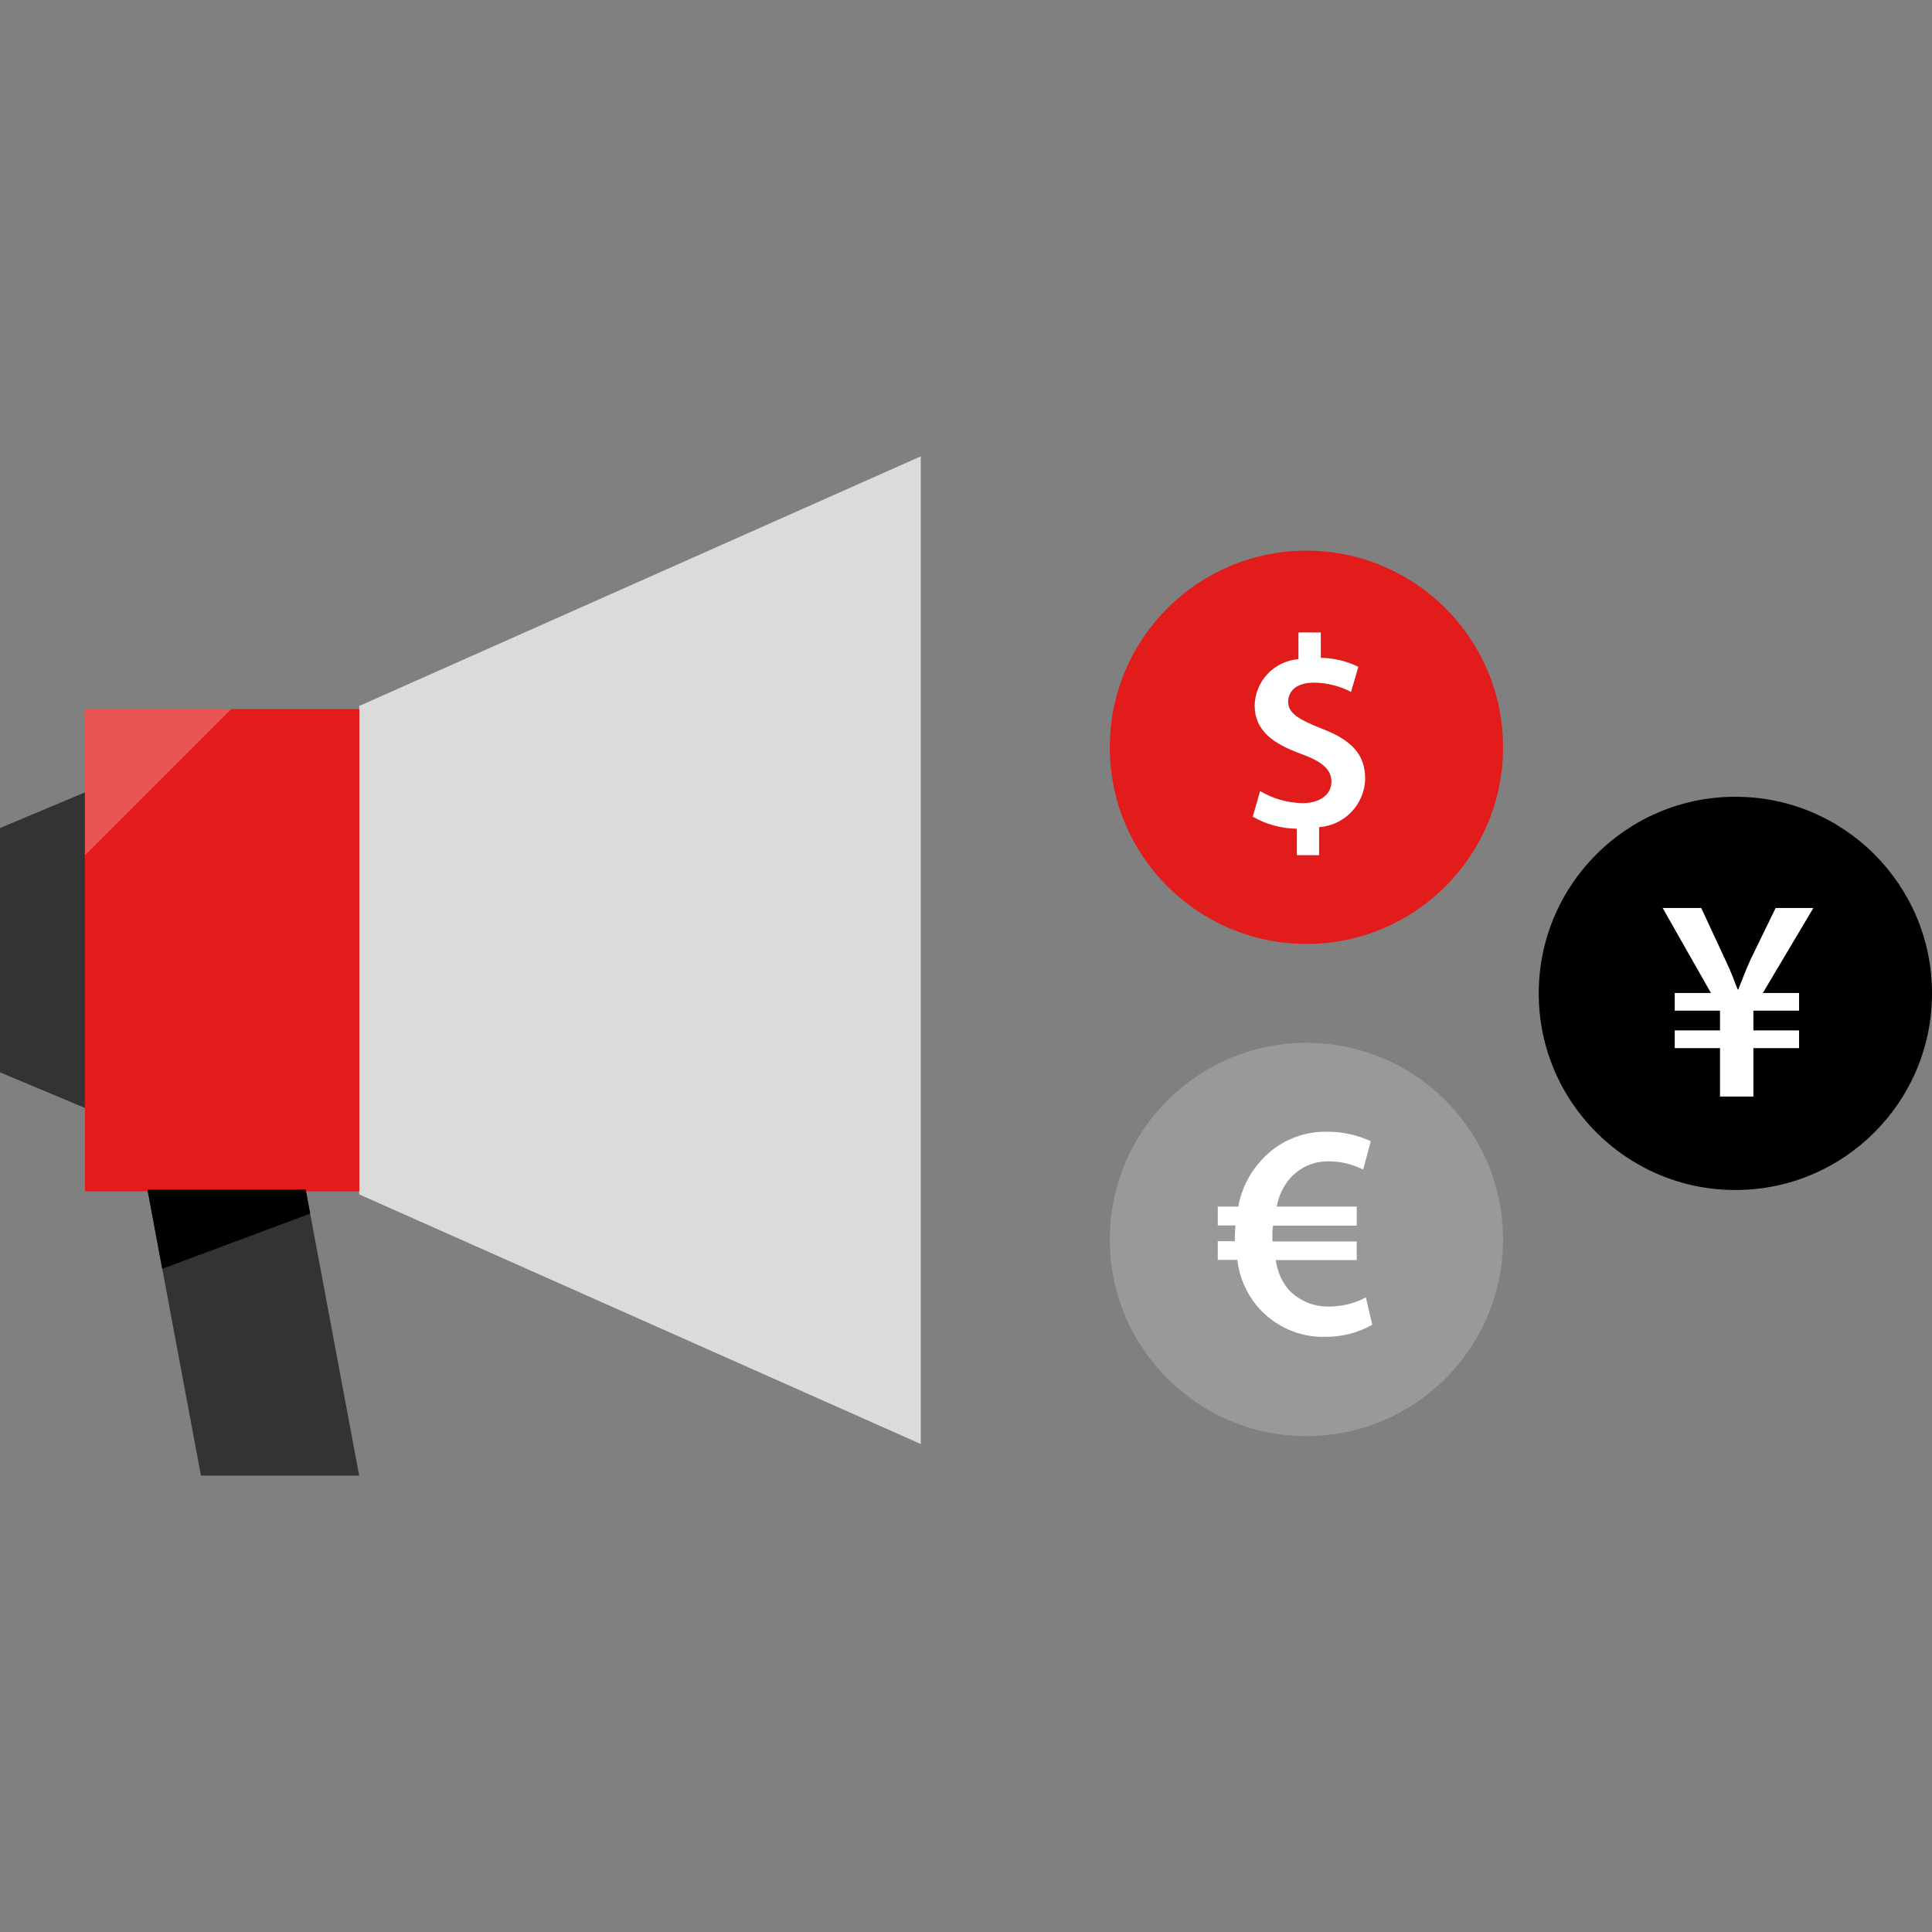
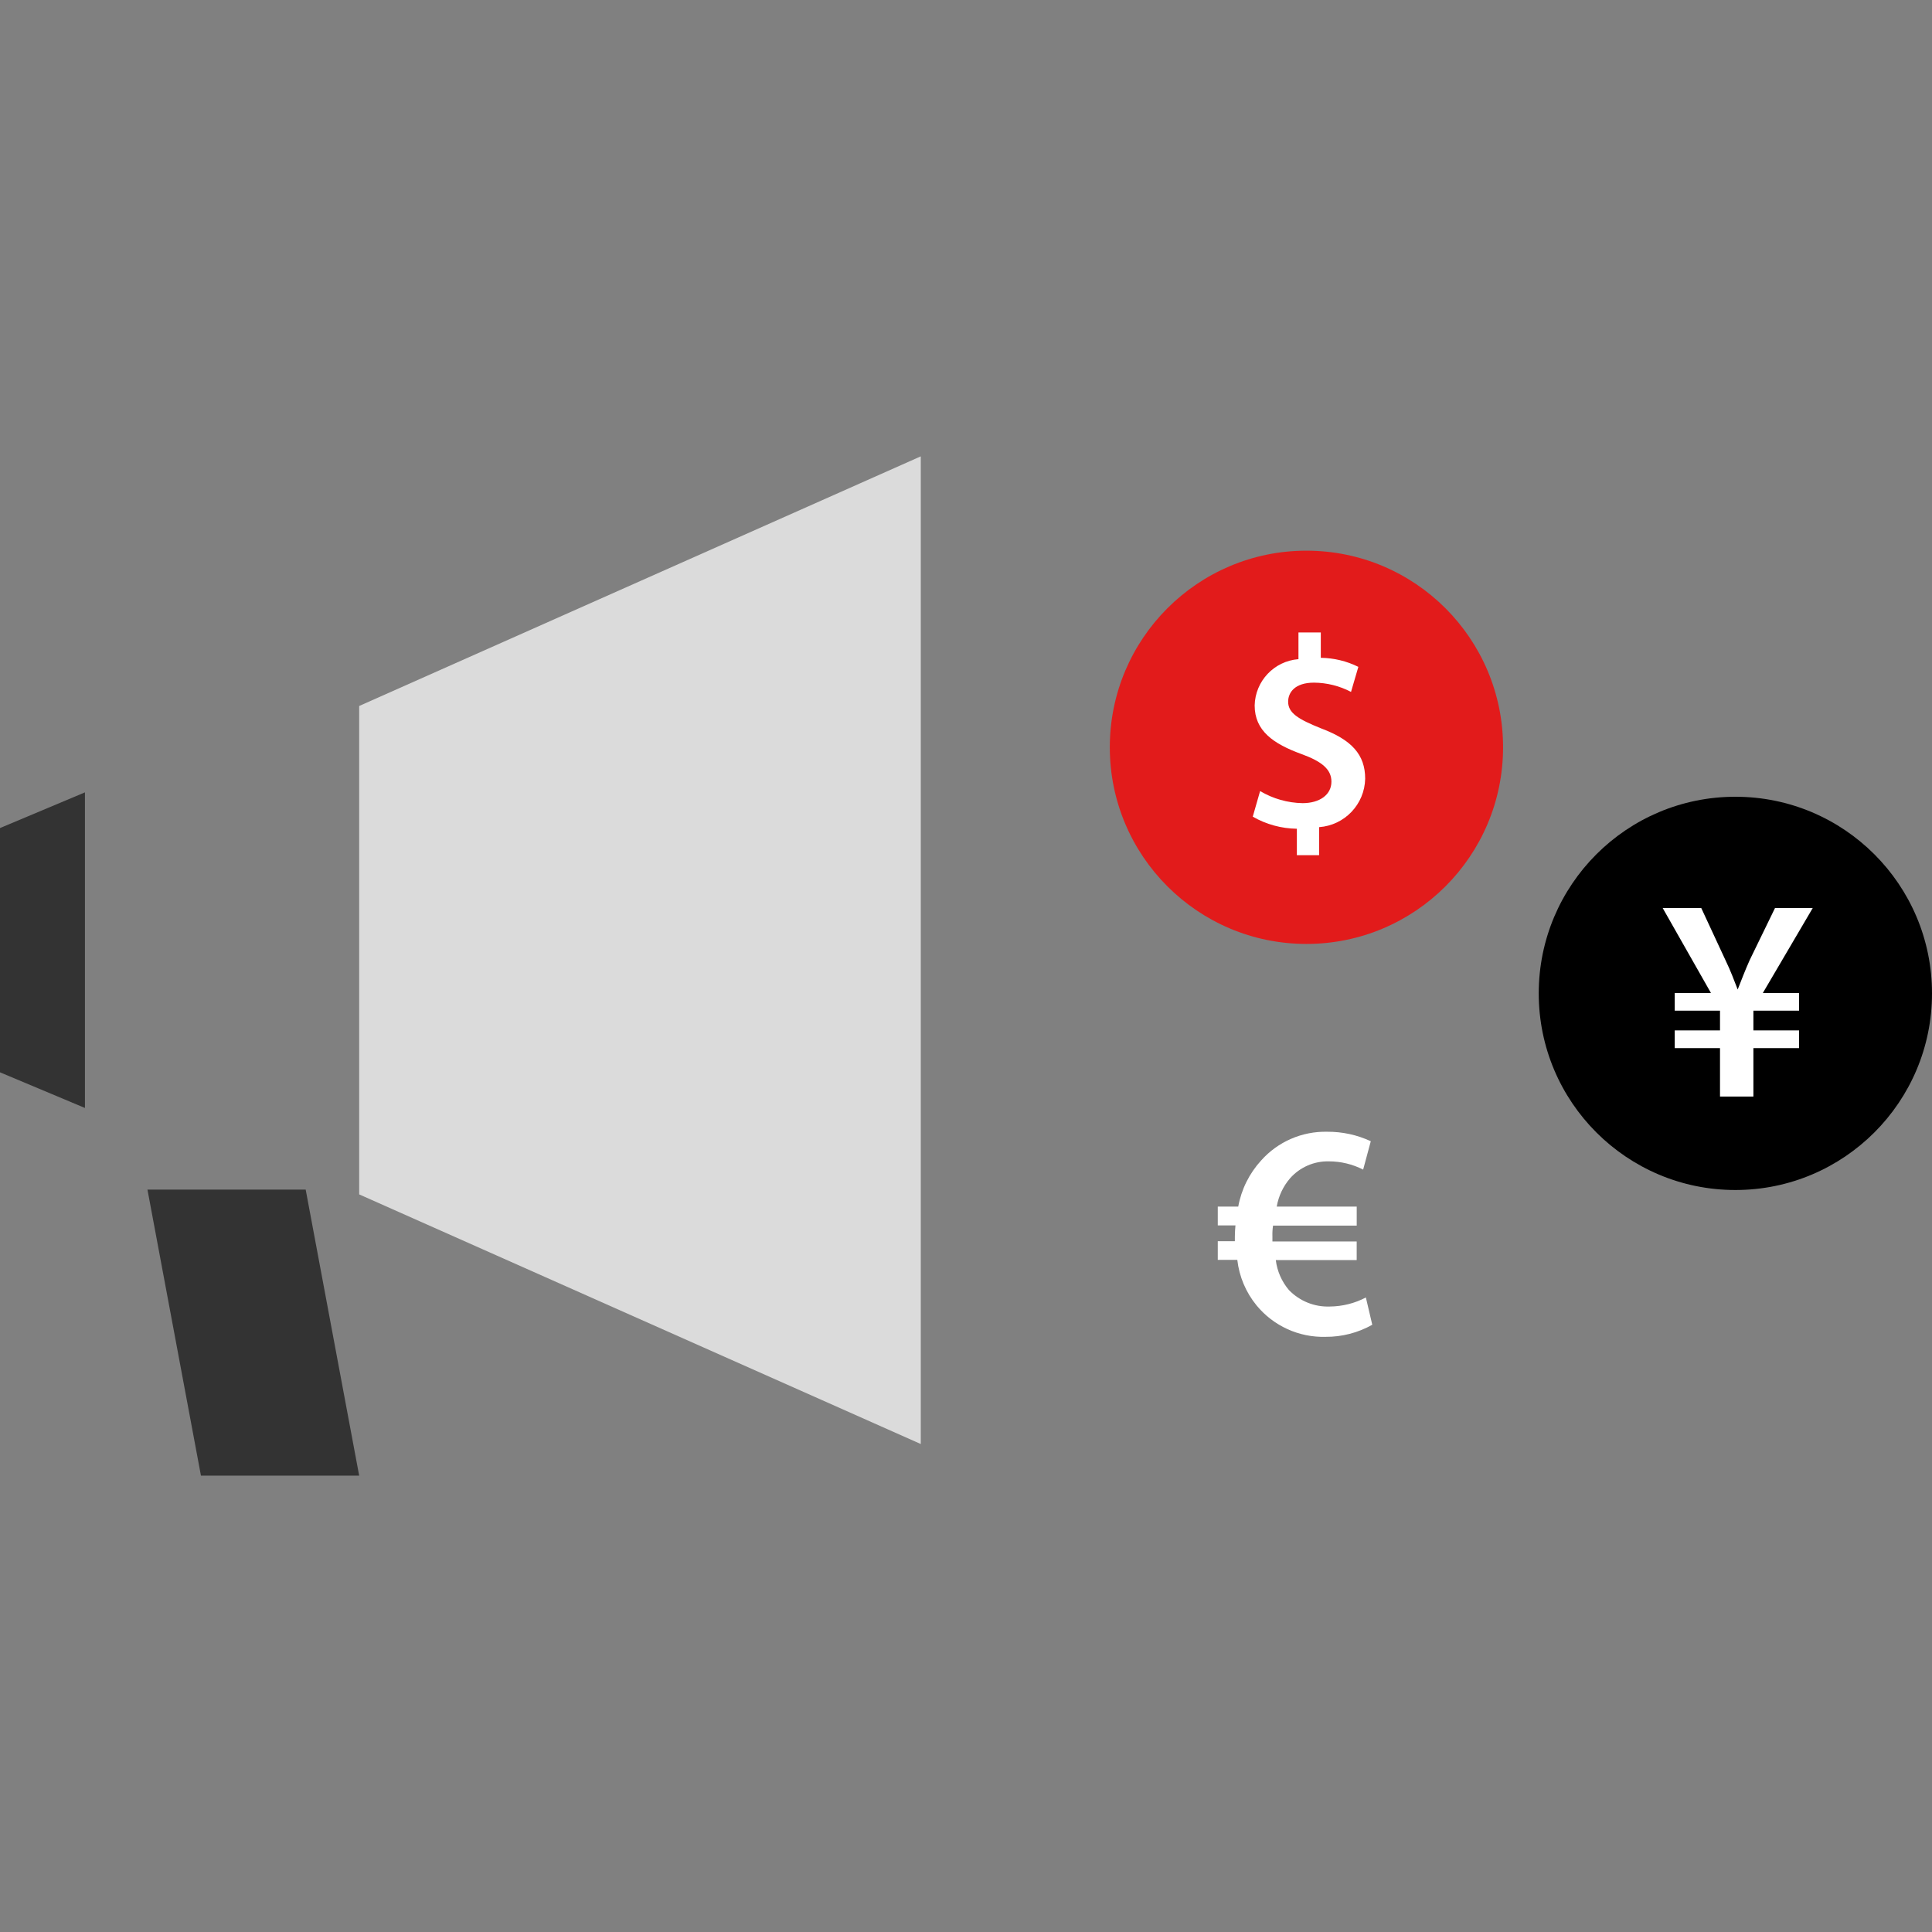
<svg xmlns="http://www.w3.org/2000/svg" version="1.1" id="Layer_1" viewBox="0 0 512.032 512.032" xml:space="preserve">
  <rect x="0" y="0" width="512.032" height="512.032" fill="#808080" stroke="none" />
  <polygon style="fill:#DBDBDB;" points="95.192,316.544 244.032,382.704 244.032,120.944 95.192,187.104 " />
-   <rect x="22.512" y="187.92" style="fill:#E21B1B;" width="72.72" height="127.816" />
  <g>
    <polygon style="fill:#333333;" points="22.512,293.64 0,284.192 0,219.456 22.512,210  " />
    <polygon style="fill:#333333;" points="95.192,391.088 53.256,391.088 39.08,315.28 81.016,315.28  " />
  </g>
  <g style="opacity:0.25;">
-     <polygon style="fill:#FFFFFF;" points="22.512,226.696 22.512,187.92 61.288,187.92  " />
-   </g>
-   <polygon points="81.016,315.28 82.208,321.632 43,336.264 39.08,315.28 " />
-   <circle style="fill:#999999;" cx="346.24" cy="328.496" r="52.112" />
+     </g>
  <circle style="fill:#E21B1B;" cx="346.24" cy="198.056" r="52.112" />
  <g>
    <path style="fill:#FFFFFF;" d="M343.704,226.64v-7c-4.104-0.056-8.128-1.152-11.688-3.2l1.944-6.784   c3.408,2.024,7.288,3.128,11.256,3.2c4.544,0,7.648-2.232,7.648-5.696c0-3.248-2.52-5.336-7.864-7.288   c-7.568-2.744-12.48-6.2-12.48-12.912c0.144-6.464,5.16-11.768,11.608-12.264v-7.072h5.92v6.712c3.456,0.048,6.856,0.864,9.952,2.4   l-1.944,6.64c-3.032-1.592-6.392-2.432-9.816-2.456c-5.056,0-6.848,2.592-6.848,5.048c0,2.96,2.592,4.616,8.728,7.072   c8.08,3.032,11.688,6.92,11.688,13.344c-0.144,6.784-5.44,12.344-12.208,12.832v7.432L343.704,226.64z" />
    <path style="fill:#FFFFFF;" d="M363.688,351.096c-3.776,2.128-8.048,3.232-12.384,3.2c-7.056,0.192-13.808-2.88-18.288-8.336   c-2.824-3.448-4.592-7.64-5.096-12.064h-5.176v-4.936h4.528v-1.288c0-0.976,0.08-2.024,0.16-2.912h-4.688v-4.984h5.424   c0.832-4.568,2.936-8.8,6.072-12.224c4.432-4.976,10.824-7.752,17.48-7.608c4-0.032,7.952,0.824,11.576,2.512l-2.024,7.52   c-2.808-1.432-5.92-2.184-9.072-2.184c-3.912-0.096-7.672,1.536-10.272,4.456c-1.848,2.136-3.08,4.744-3.56,7.528h21.2v5.04   h-22.176c-0.144,0.936-0.2,1.888-0.168,2.832v1.376h22.336v4.936h-21.44c0.36,2.928,1.568,5.688,3.48,7.936   c2.832,2.928,6.768,4.52,10.84,4.368c3.328-0.032,6.608-0.848,9.552-2.4L363.688,351.096z" />
  </g>
  <circle cx="459.92" cy="263.272" r="52.112" />
-   <path style="fill:#FFFFFF;" d="M455.848,290.616v-12.84h-12v-4.688h12v-5.232h-12v-4.688h9.6l-12.8-22.528h10.224l6.464,13.912  c1.384,2.848,2.224,5.232,3.2,7.696h0.16c0.92-2.312,1.92-5,3.2-7.84l6.696-13.768h10L467.2,263.168h9.6v4.688h-12.104v5.232H476.8  v4.688h-12.104v12.84L455.848,290.616z" />
+   <path style="fill:#FFFFFF;" d="M455.848,290.616v-12.84h-12v-4.688h12v-5.232h-12v-4.688h9.6l-12.8-22.528h10.224l6.464,13.912  c1.384,2.848,2.224,5.232,3.2,7.696c0.92-2.312,1.92-5,3.2-7.84l6.696-13.768h10L467.2,263.168h9.6v4.688h-12.104v5.232H476.8  v4.688h-12.104v12.84L455.848,290.616z" />
</svg>